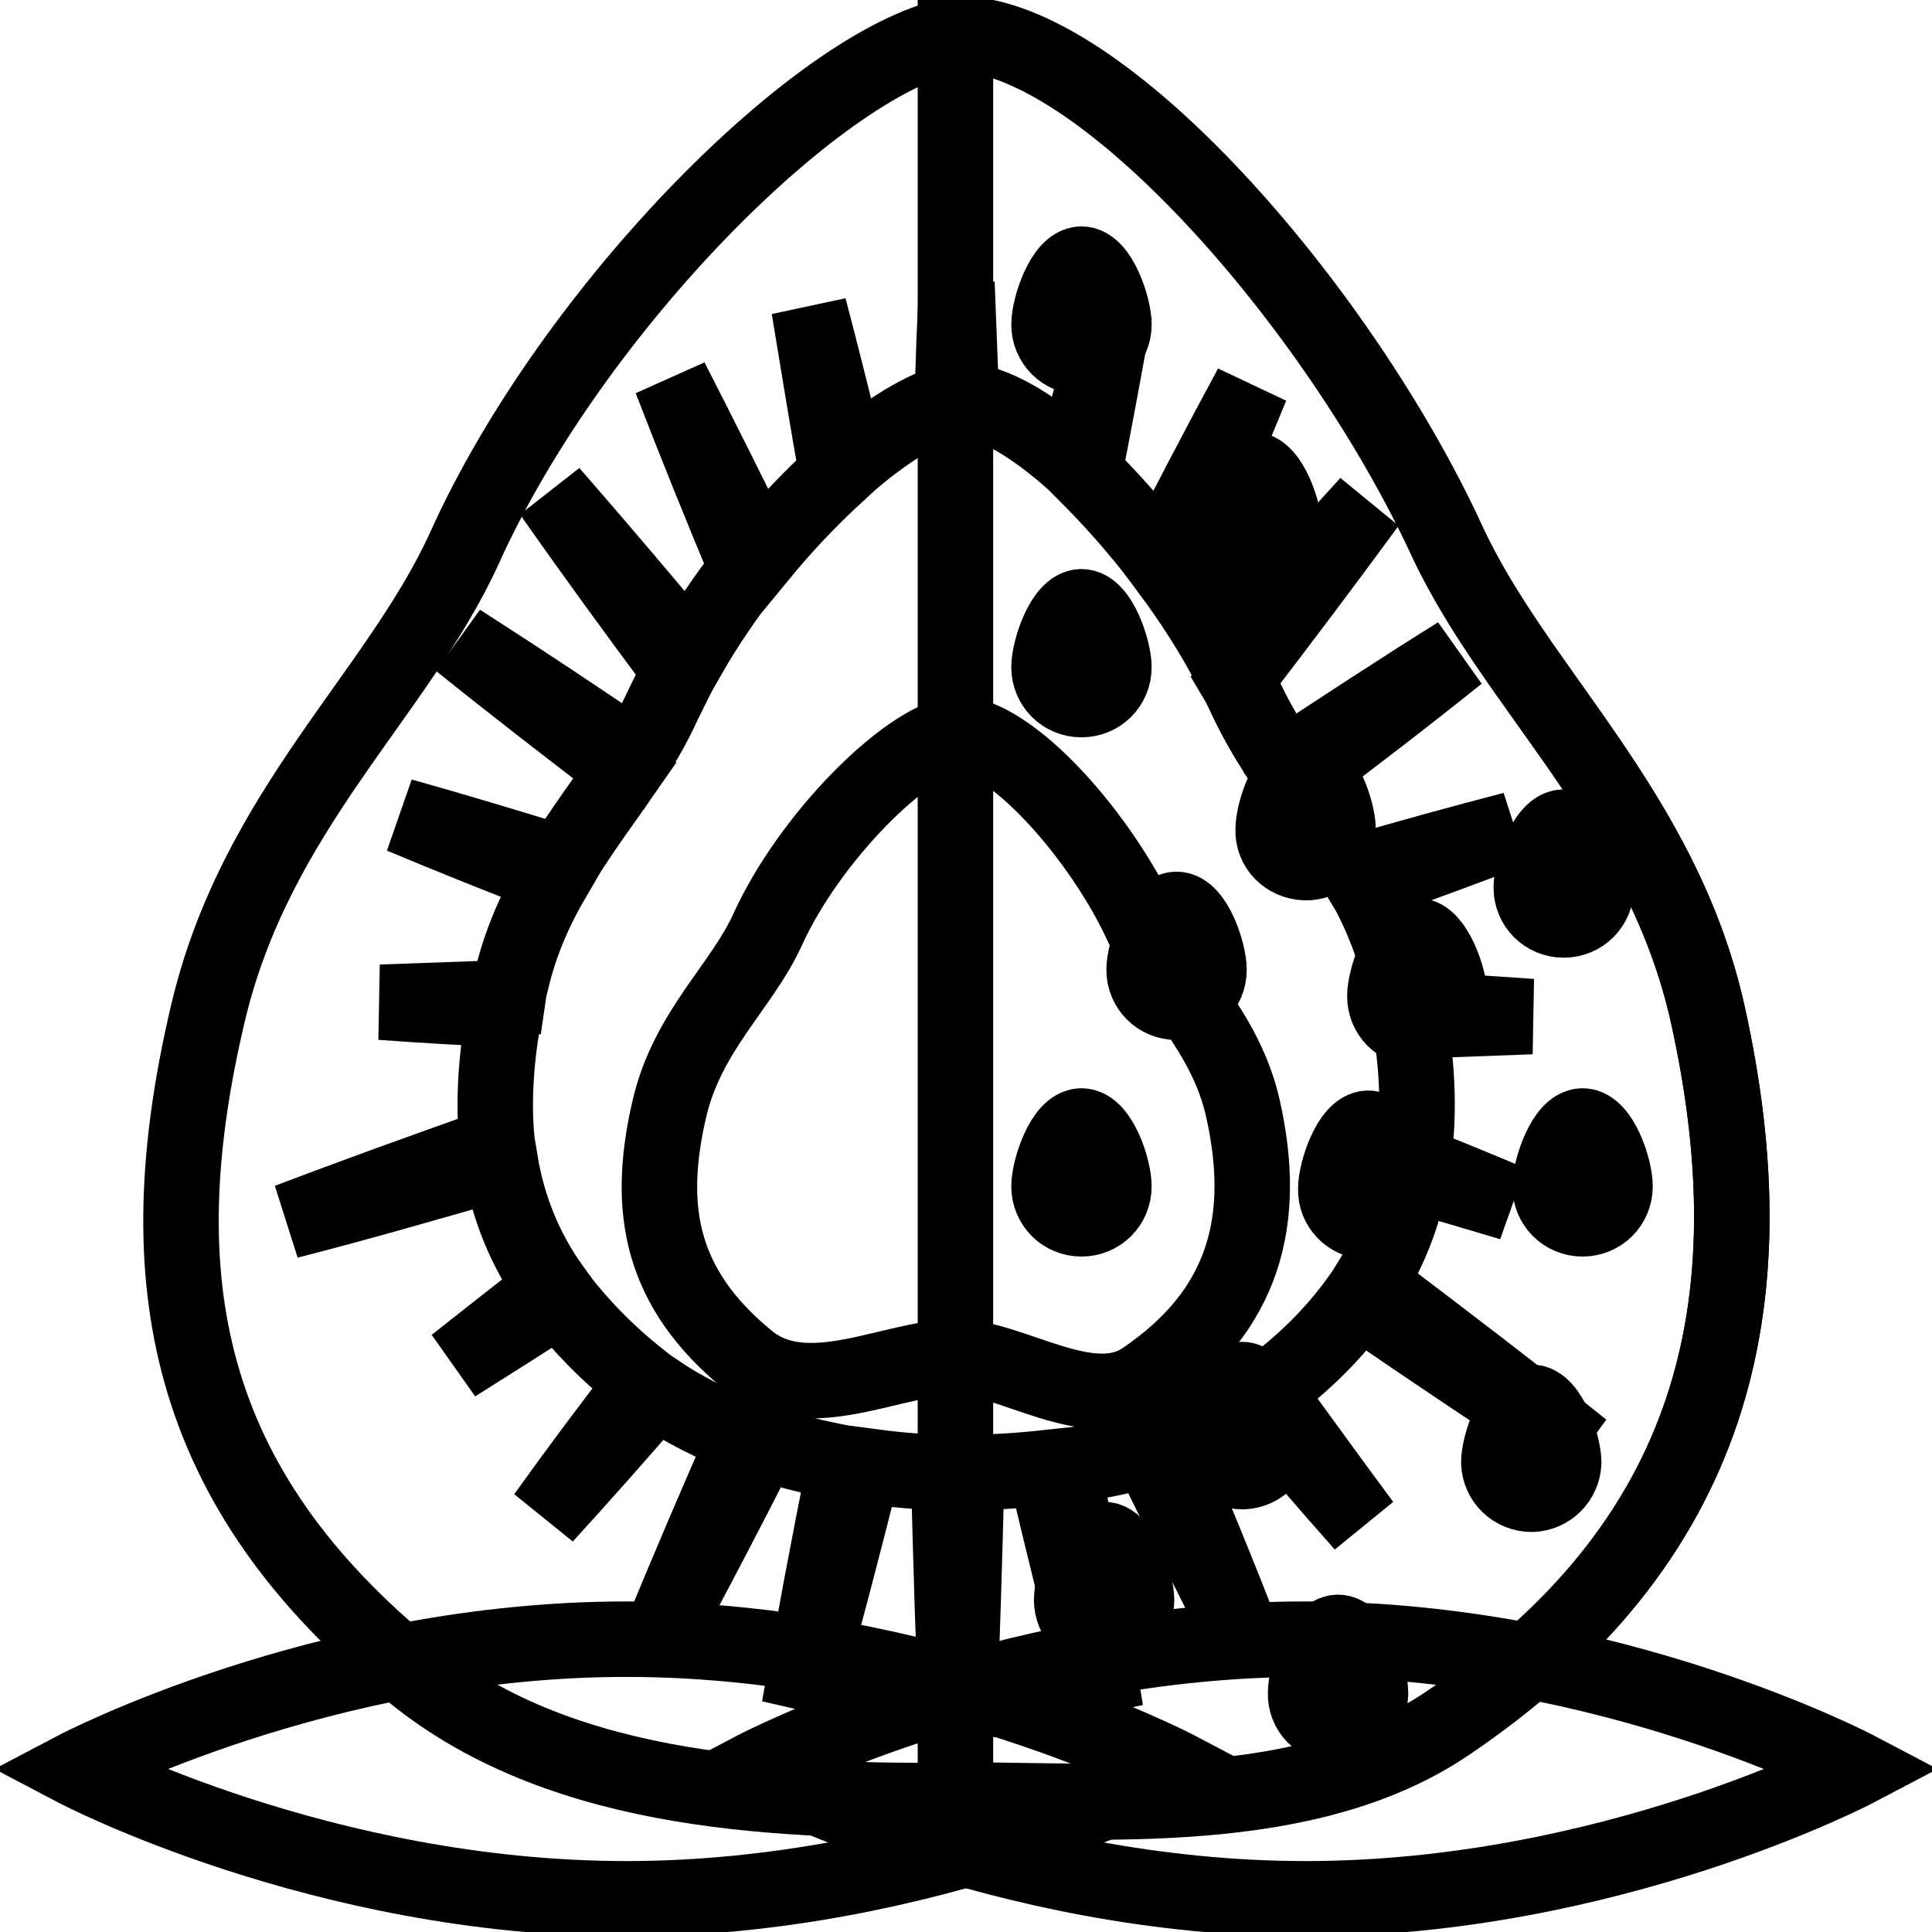
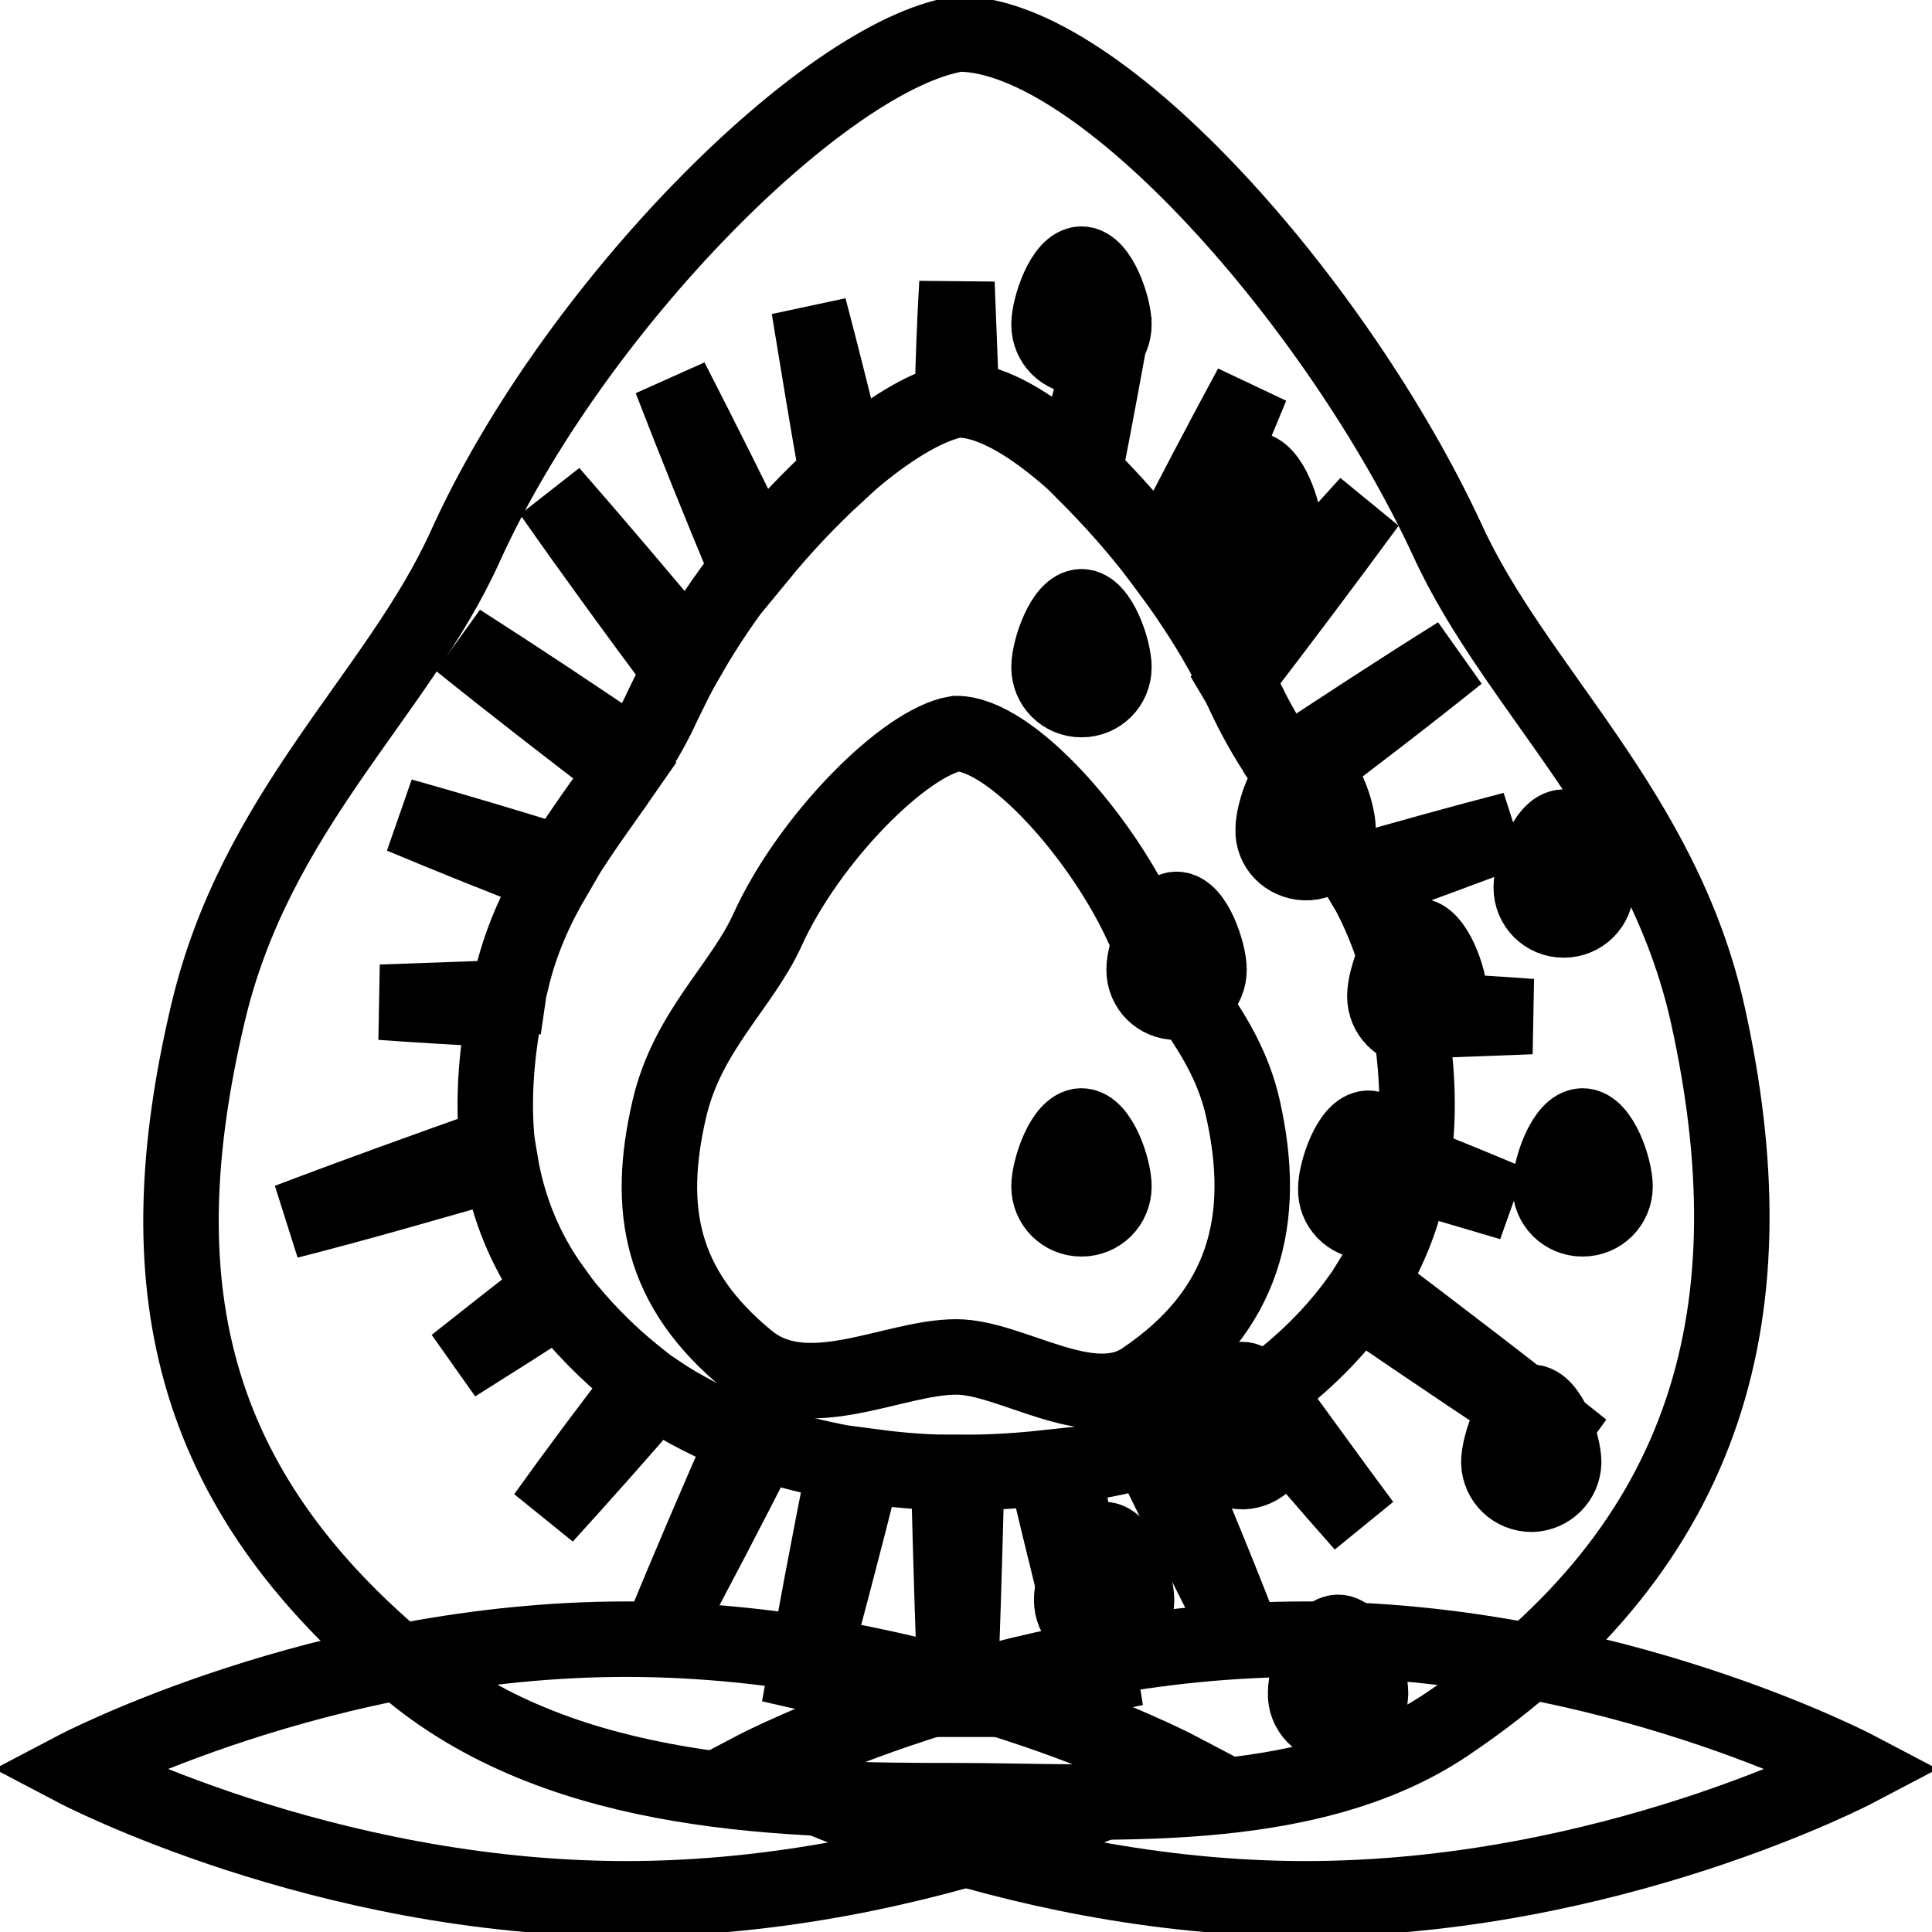
<svg xmlns="http://www.w3.org/2000/svg" version="1.1" x="0px" y="0px" viewBox="0 0 256 256" enable-background="new 0 0 256 256" xml:space="preserve">
  <g>
    <path stroke-width="10" fill-opacity="0" stroke="#000000" d="M83,217.2c-40.3,0-73,17.2-73,17.2s32.7,17.2,73,17.2s73-17.2,73-17.2S123.3,217.2,83,217.2L83,217.2z" />
    <path stroke-width="10" fill-opacity="0" stroke="#000000" d="M173,217.2c-40.3,0-73,17.2-73,17.2s32.7,17.2,73,17.2c40.3,0,73-17.2,73-17.2S213.3,217.2,173,217.2 L173,217.2z" />
    <path stroke-width="10" fill-opacity="0" stroke="#000000" d="M226.3,134.5c8.5,38.4,0.9,70.1-34.6,94c-18.6,12.5-45.9,10.1-64.8,10.1c-22.1,0-51.8-0.3-72.2-16.9 c-30.4-24.7-35.4-52.3-27.2-87.2c6.3-27.1,25.2-42.4,34.1-62c14.3-31.7,47.7-65.2,65.4-68c18.9,0,50.4,36,64.8,67.1 C200.8,91.3,220.3,107.4,226.3,134.5z" />
    <path stroke-width="10" fill-opacity="0" stroke="#000000" d="M167.7,184.4c5.2-3.8,9.2-7.9,12.3-12.2c9.8,6.7,19.7,13.4,29.7,19.8c-9.3-7.5-18.8-14.7-28.3-21.9 c2.8-4.5,4.7-9.4,5.6-14.6c4.4,1.3,8.8,2.6,13.2,3.9c-4.3-1.8-8.6-3.6-13-5.3c0.9-5.9,0.7-12.2-0.4-18.8c5.4-0.2,10.7-0.4,16.1-0.6 c-5.4-0.4-10.9-0.7-16.3-1c-0.2-1.1-0.4-2.2-0.7-3.3c-1.1-4.6-2.8-9.1-5.1-13.2c6.6-2.4,13.2-4.8,19.7-7.3 c-6.9,1.8-13.8,3.7-20.7,5.7c-2.6-4.4-5.5-8.3-8.2-12.2c7.3-5.5,14.5-11,21.6-16.7c-7.7,4.8-15.3,9.8-22.9,14.8 c-1.9-2.7-3.6-5.6-5-8.5c-0.5-1-0.9-2-1.5-3c5.9-7.7,11.7-15.4,17.5-23.3c-6.3,6.9-12.5,14-18.6,21.1c-2.2-4.1-4.7-8-7.5-11.8 c3.6-8.2,7.2-16.5,10.6-24.8c-4.1,7.6-8.1,15.2-12,22.9c-3.1-4.1-6.5-7.9-10.1-11.5c1.4-7.1,2.7-14.2,4-21.4 c-1.9,6.7-3.7,13.3-5.4,20c-5.4-4.8-10.6-8-14.9-8.2c-0.2-5.2-0.4-10.3-0.6-15.5c-0.3,5.2-0.5,10.4-0.6,15.6 c-3.8,0.9-8.7,3.9-13.8,8.3c-1.7-6.9-3.4-13.8-5.2-20.6c1.2,7.3,2.4,14.7,3.7,22c-3.7,3.4-7.1,7-10.3,10.9 c-3.8-7.8-7.7-15.6-11.7-23.4C92.1,58.6,95.5,67,99,75.4c-2.8,3.6-5.4,7.4-7.7,11.4c-6-7.2-12.1-14.4-18.3-21.5 c5.6,8,11.3,15.8,17.1,23.6c-0.8,1.5-1.5,3-2.2,4.4c-1.1,2.4-2.4,4.8-3.9,7c-7.6-5.2-15.3-10.3-23.1-15.3 c7.2,5.8,14.6,11.5,21.9,17.1c-2.7,3.9-5.7,7.9-8.4,12.3c-7.1-2.2-14.1-4.3-21.2-6.3c6.7,2.8,13.4,5.5,20.2,8.1 c-2.4,4.1-4.5,8.7-5.7,14c-0.2,0.7-0.3,1.3-0.4,2c-5.6,0.2-11.2,0.4-16.8,0.6c5.5,0.4,10.9,0.7,16.4,1c-1.2,6.3-1.6,12.3-1,17.9 c-9.3,3.3-18.5,6.6-27.7,10.1c9.4-2.4,18.7-5.1,28.1-7.8c1,6,3.3,11.7,6.9,16.7c-4.3,3.3-8.6,6.7-12.9,10.1 c4.6-2.9,9.2-5.8,13.8-8.8c2.9,3.7,6.2,7.1,9.9,10.1c0.5,0.4,0.9,0.7,1.4,1.1c-4.5,5.8-8.9,11.7-13.2,17.7c5-5.5,9.9-11,14.7-16.6 c3.7,2.5,7.7,4.5,11.9,6.1c-3.8,8.6-7.5,17.3-11.1,26c4.5-8.4,8.9-16.8,13.2-25.3c3.6,1.2,7.4,2.1,11.1,2.8 c-2.2,10.8-4.2,21.6-6.1,32.4c3-10.6,5.8-21.3,8.5-32.1c3.7,0.5,7.5,0.9,11.3,0.9c0.3,11.6,0.6,23.2,1.2,34.8 c0.6-11.6,0.9-23.2,1.2-34.8c3.2,0,6.7-0.2,10.4-0.6c2.5,10.7,5.2,21.5,8,32.2c-1.7-10.8-3.6-21.7-5.6-32.4 c3.8-0.5,7.6-1.2,11.3-2.3c4.1,8.4,8.3,16.9,12.6,25.2c-3.4-8.7-6.9-17.3-10.6-25.8c4-1.3,7.9-3,11.3-5.3c0.3-0.2,0.6-0.4,0.9-0.6 c4.7,5.6,9.4,11.1,14.2,16.5C176.2,196.1,172,190.2,167.7,184.4z" />
    <path stroke-width="10" fill-opacity="0" stroke="#000000" d="M164.7,146.9c3.3,14.7,0.3,26.8-13.2,35.9c-7.1,4.8-17.5-3-24.8-3c-8.4,0-19.8,6.8-27.6,0.4 c-11.6-9.5-13.5-20-10.4-33.3c2.4-10.3,9.6-16.2,13-23.7c5.5-12.1,18.2-24.9,25-26c7.2,0,19.3,13.7,24.7,25.6 C155,130.4,162.4,136.6,164.7,146.9z" />
-     <path stroke-width="10" fill-opacity="0" stroke="#000000" d="M191.6,71.6c-14.4-31.2-45.9-67.1-64.8-67.1c-0.1,0-0.1,0-0.2,0v234h0.2c18.9,0,46.2,2.4,64.8-10.1 c35.6-23.8,43.2-55.5,34.7-94C220.3,107.4,200.8,91.3,191.6,71.6L191.6,71.6z" />
    <path stroke-width="10" fill-opacity="0" stroke="#000000" d="M143.3,35c-2.4,0-4.3,5.7-4.3,8c0,2.4,1.9,4.3,4.3,4.3s4.3-1.9,4.3-4.3C147.6,40.7,145.7,35,143.3,35z  M165.9,62.2c-2.4,0-4.3,5.7-4.3,8c-0.1,2.4,1.8,4.3,4.2,4.4c2.4,0.1,4.3-1.8,4.4-4.2c0-0.1,0-0.1,0-0.2 C170.2,67.9,168.3,62.2,165.9,62.2z M143.3,80.4c-2.4,0-4.3,5.7-4.3,8c0,2.4,1.9,4.3,4.3,4.3s4.3-1.9,4.3-4.3 C147.6,86.1,145.7,80.4,143.3,80.4z M173,101.9c-2.4,0-4.3,5.7-4.3,8c-0.1,2.4,1.8,4.3,4.2,4.4s4.3-1.8,4.4-4.2c0-0.1,0-0.1,0-0.2 C177.3,107.6,175.4,101.9,173,101.9z M207.2,109.6c-2.4,0-4.3,5.7-4.3,8c0,2.4,1.9,4.3,4.3,4.3c2.4,0,4.3-1.9,4.3-4.3 C211.4,115.3,209.5,109.6,207.2,109.6z M155.9,120.5c-2.4,0-4.3,5.7-4.3,8c0,2.4,1.9,4.3,4.3,4.3c2.4,0,4.3-1.9,4.3-4.3 C160.2,126.2,158.3,120.5,155.9,120.5z M143.3,149.2c-2.4,0-4.3,5.7-4.3,8c0,2.4,1.9,4.3,4.3,4.3s4.3-1.9,4.3-4.3 C147.6,154.8,145.7,149.2,143.3,149.2z M181.3,149.5c-2.4,0-4.3,5.7-4.3,8c-0.1,2.4,1.8,4.3,4.2,4.4c2.4,0.1,4.3-1.8,4.4-4.2 c0-0.1,0-0.1,0-0.2C185.6,155.2,183.7,149.5,181.3,149.5z M209.7,149.2c-2.4,0-4.3,5.7-4.3,8c0,2.4,1.9,4.3,4.3,4.3 c2.4,0,4.3-1.9,4.3-4.3C214,154.8,212.1,149.2,209.7,149.2z M164.6,182.8c-2.4,0-4.3,5.7-4.3,8c0.1,2.4,2,4.2,4.4,4.2 c2.3-0.1,4.1-1.9,4.2-4.2C168.9,188.5,166.9,182.8,164.6,182.8z M202.9,185.8c-2.4,0-4.3,5.7-4.3,8c0.1,2.4,2,4.2,4.4,4.2 c2.3-0.1,4.1-1.9,4.2-4.2C207.2,191.5,205.3,185.8,202.9,185.8z M146.3,204c-2.4,0-4.3,5.7-4.3,8c0,2.4,1.9,4.3,4.3,4.3 c2.4,0,4.3-1.9,4.3-4.3c0,0,0,0,0,0C150.6,209.7,148.6,204,146.3,204z M187.8,124c-2.4,0-4.3,5.7-4.3,8c0,2.4,1.9,4.3,4.3,4.3 c2.4,0,4.3-1.9,4.3-4.3C192.1,129.7,190.1,124,187.8,124z M177.3,216.3c-2.4,0-4.3,5.7-4.3,8c-0.1,2.4,1.8,4.3,4.2,4.4 c2.4,0.1,4.3-1.8,4.4-4.2c0-0.1,0-0.2,0-0.2C181.6,222,179.7,216.3,177.3,216.3z" />
  </g>
</svg>